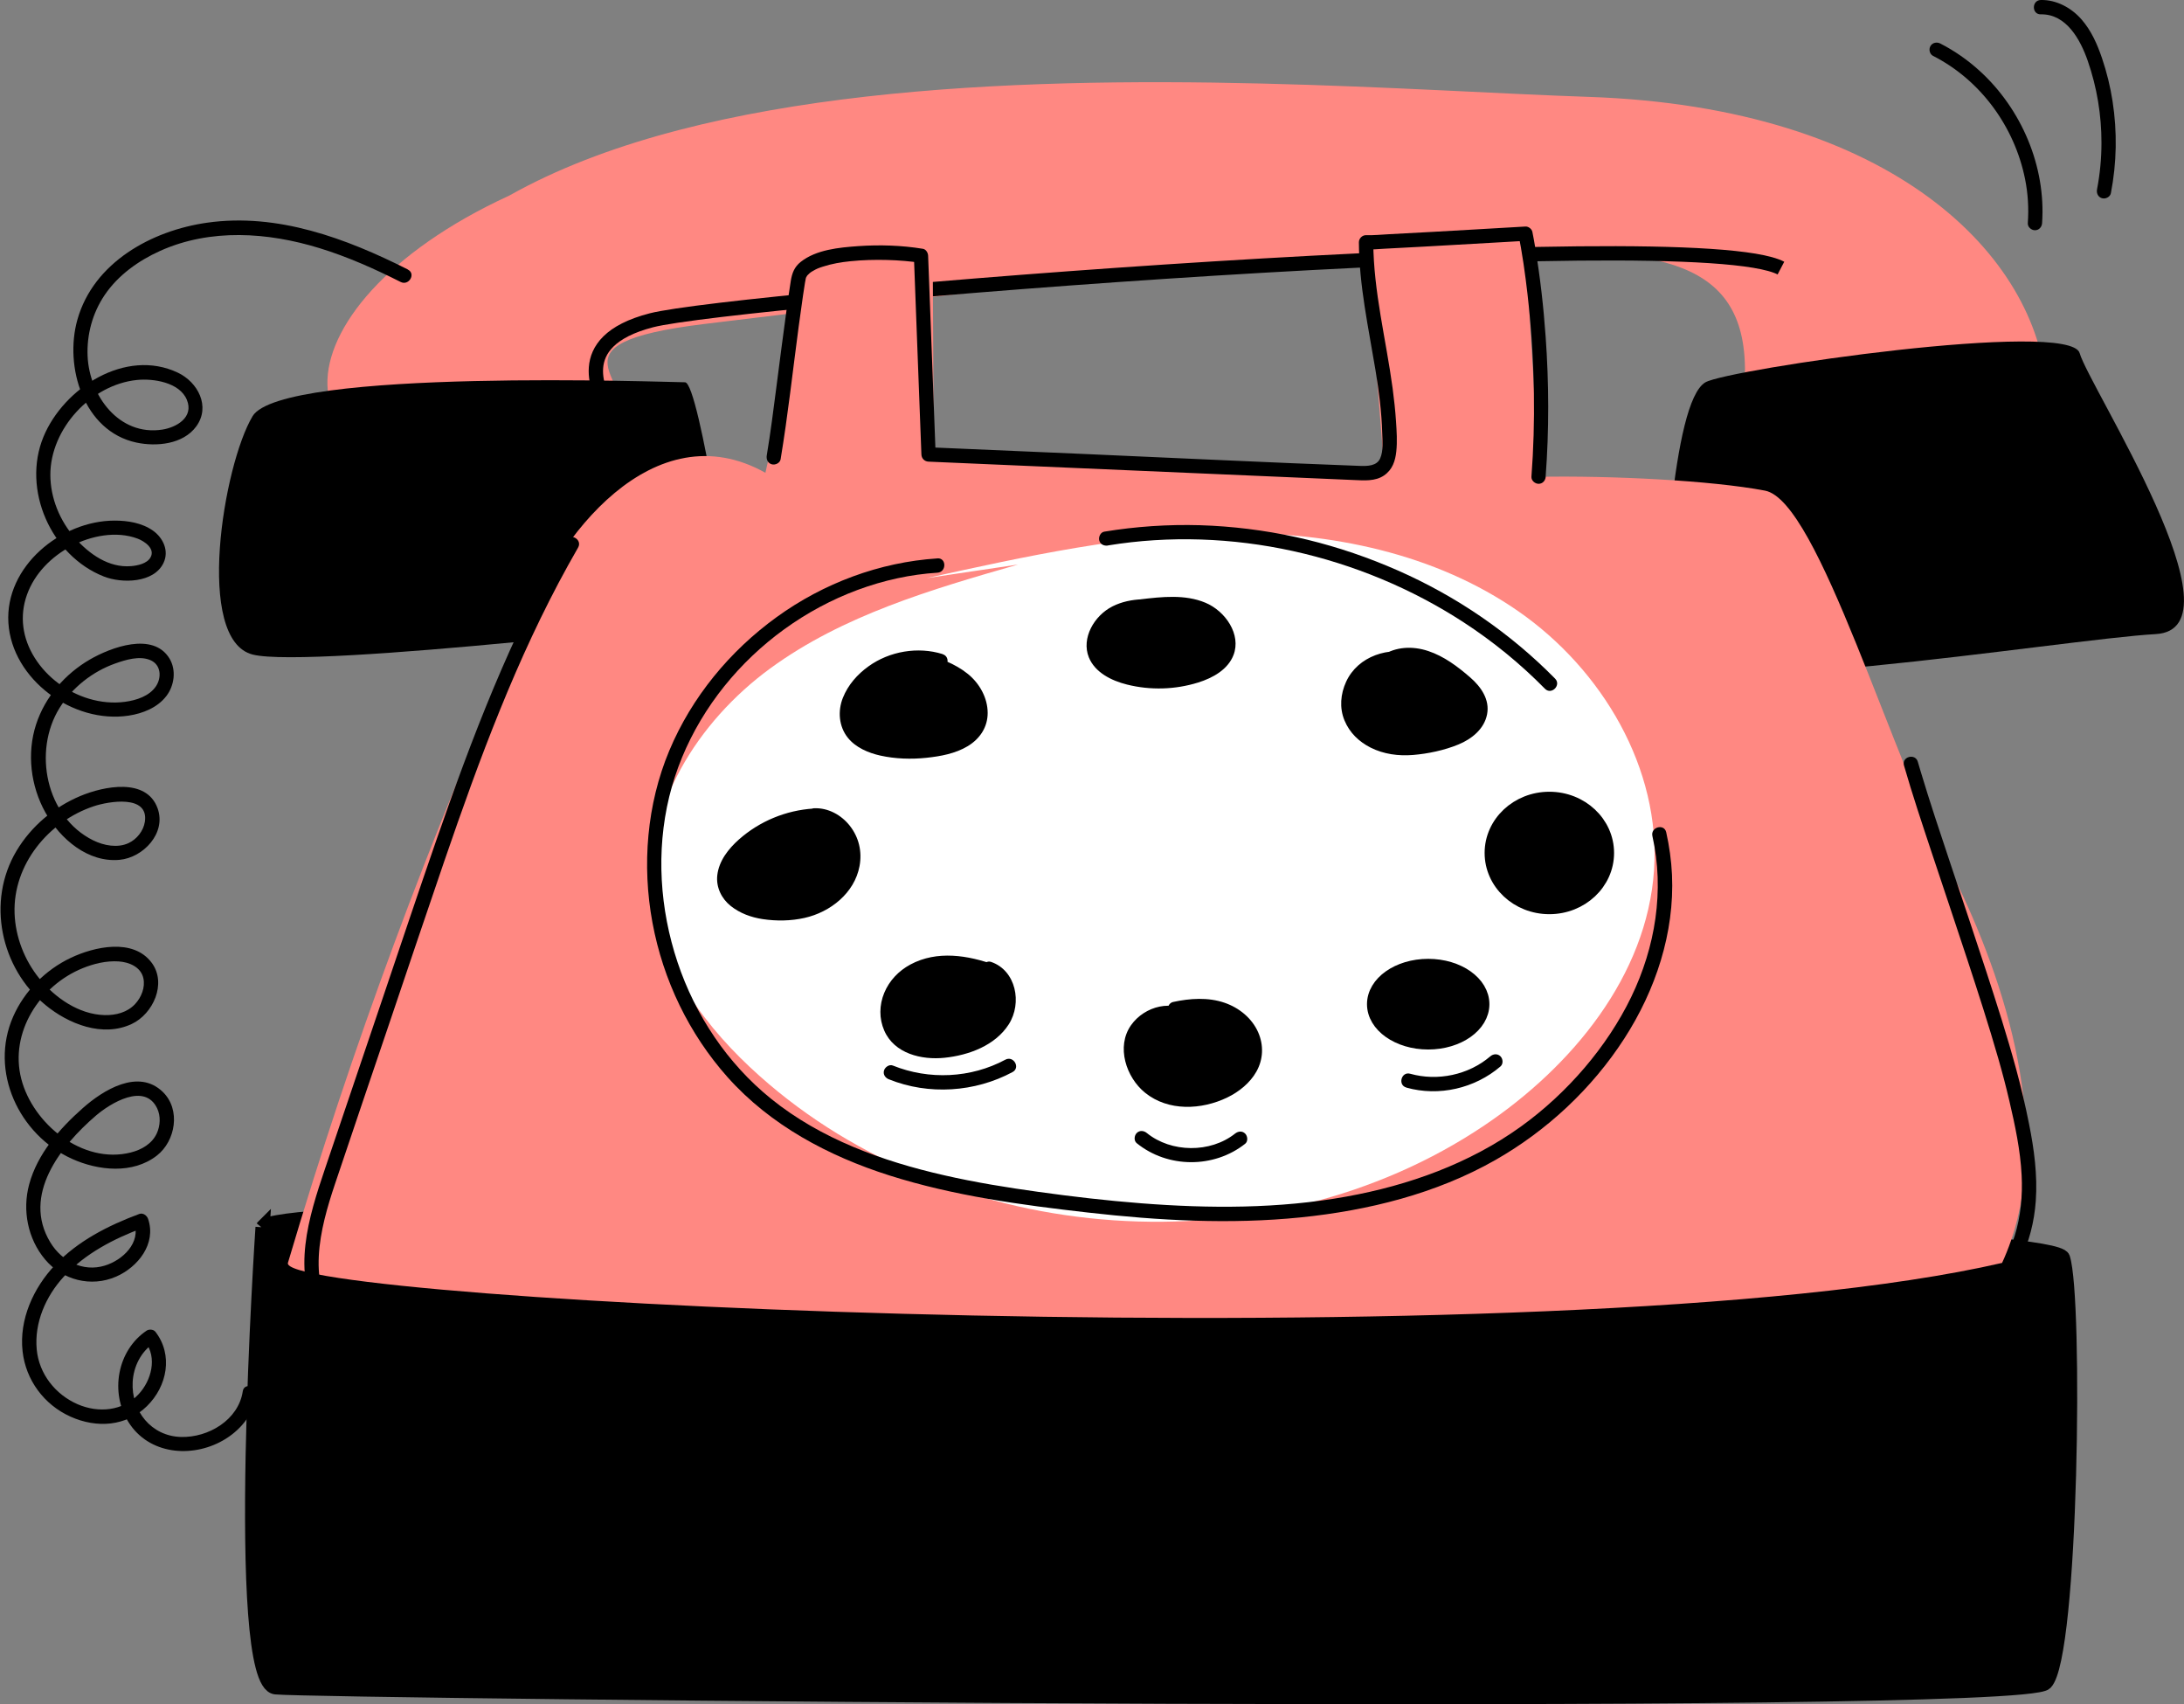
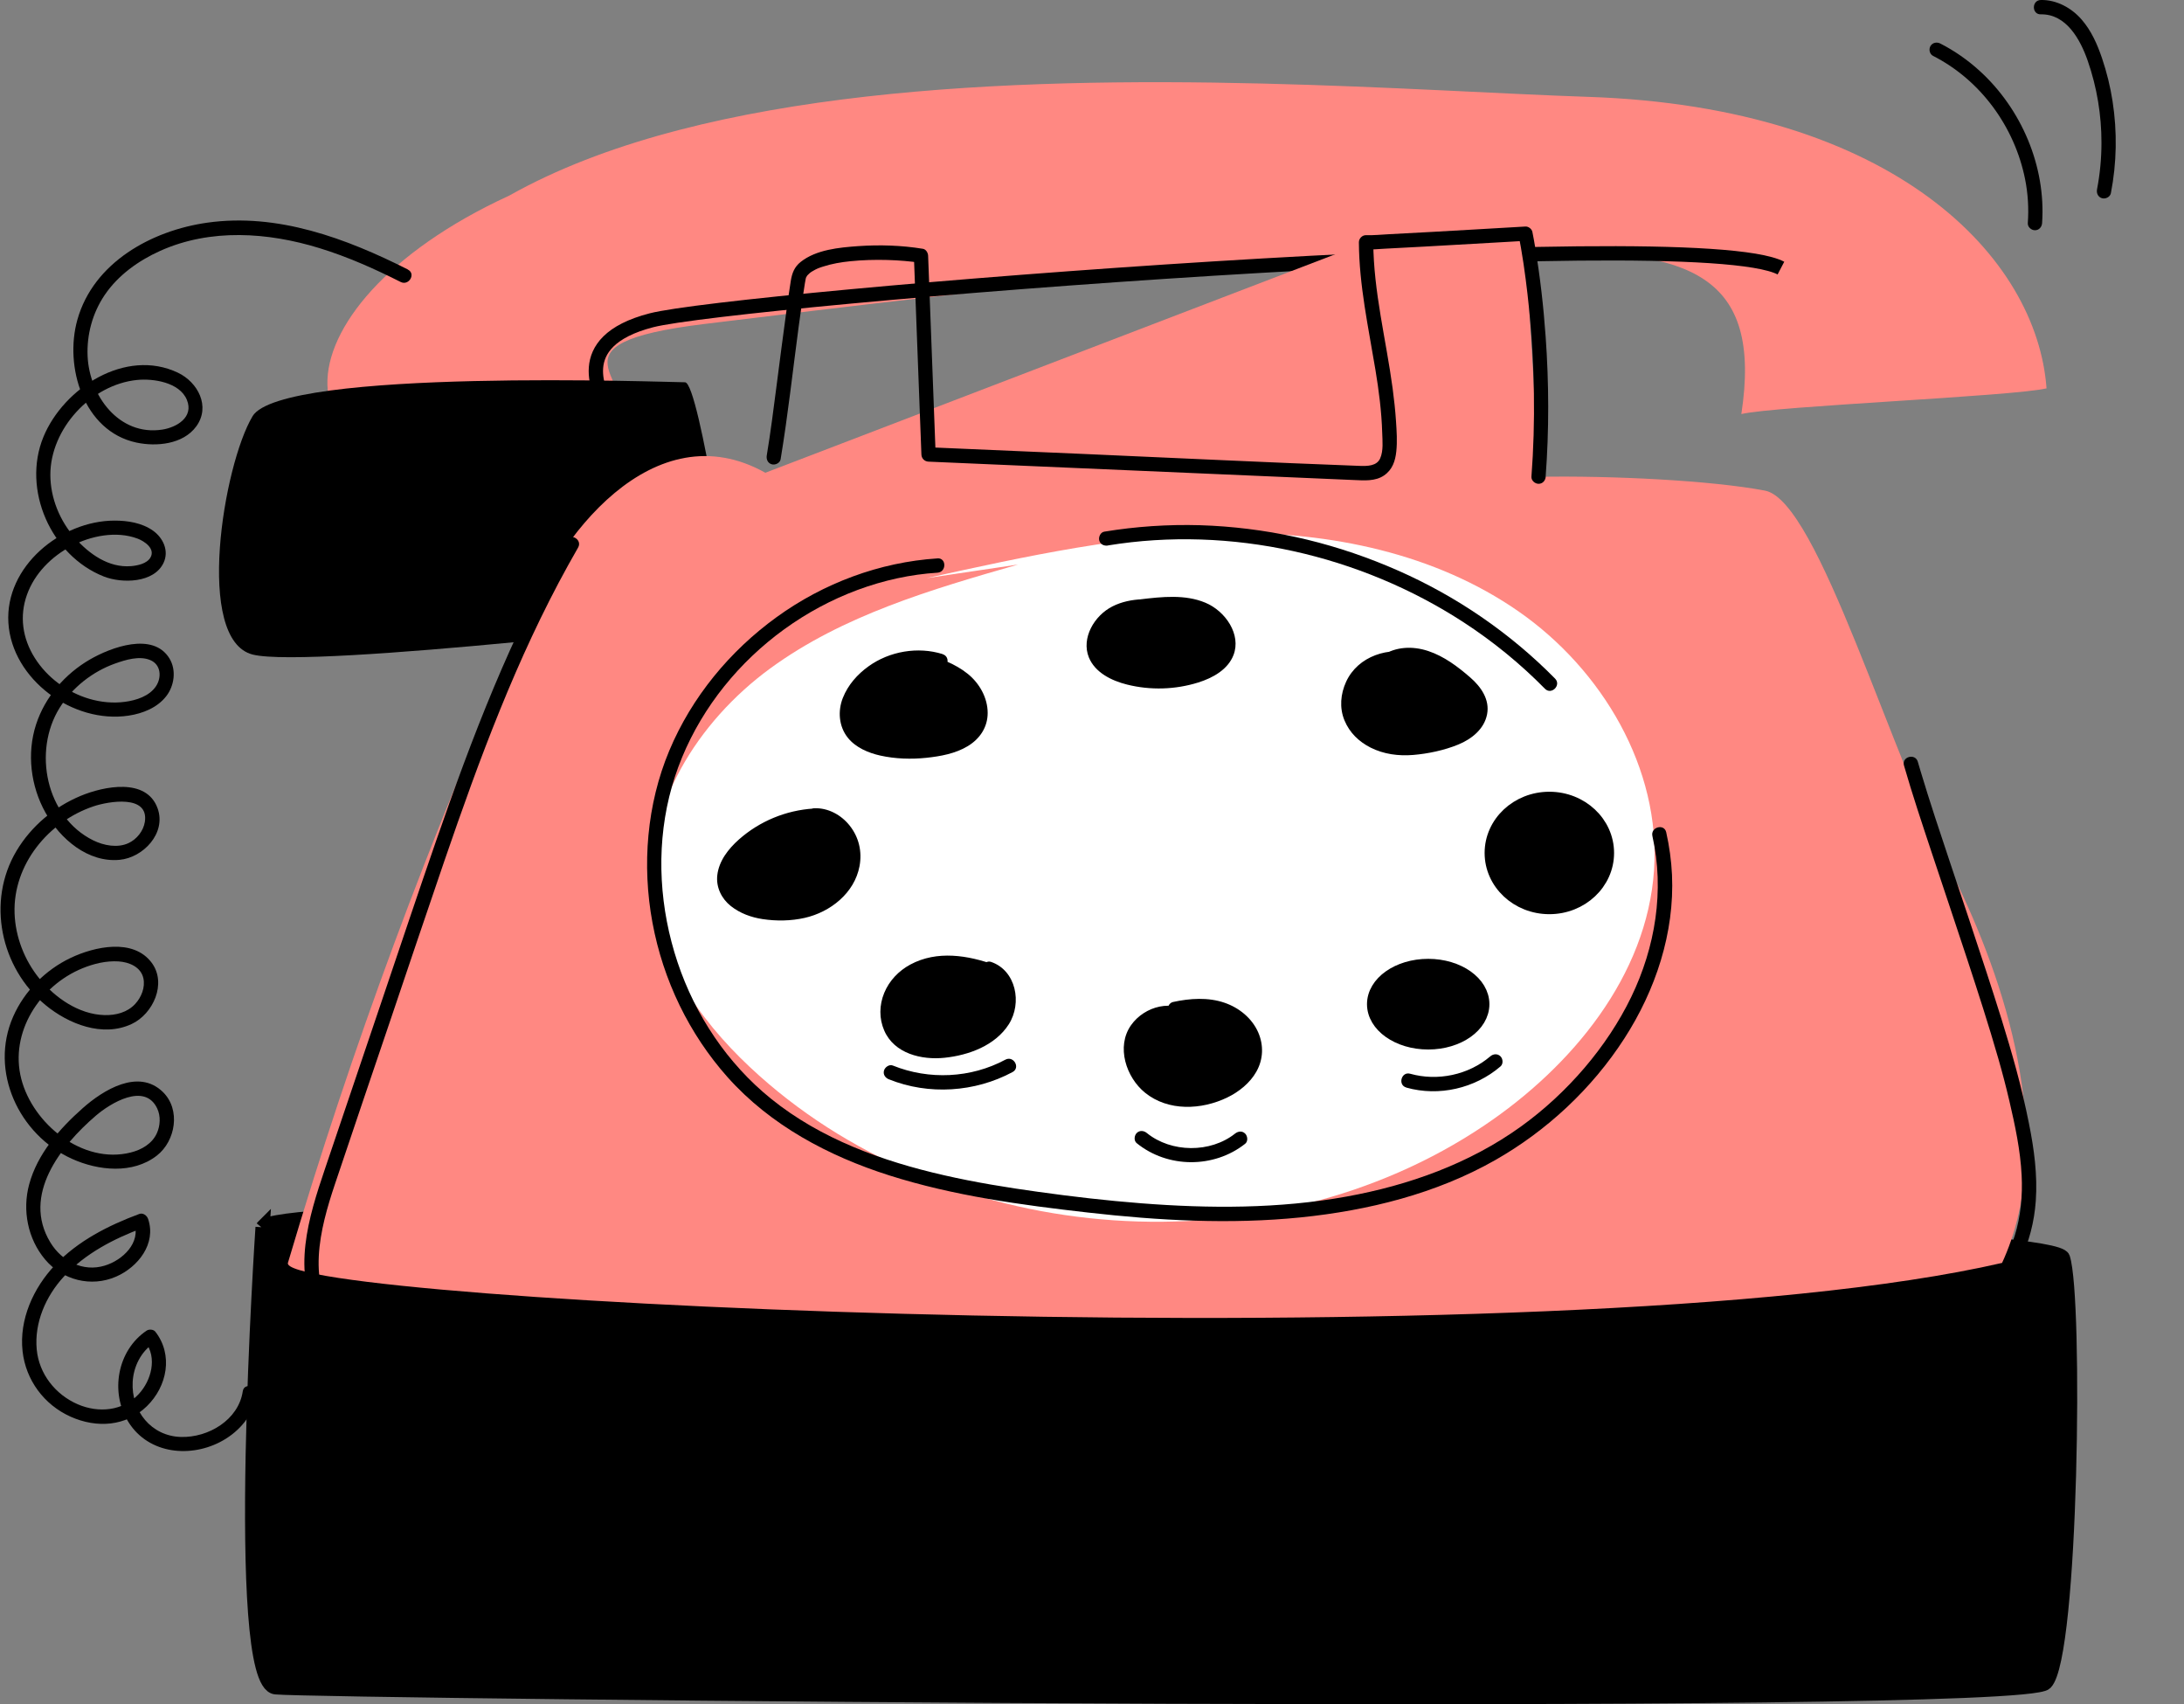
<svg xmlns="http://www.w3.org/2000/svg" id="Layer_2" data-name="Layer 2" viewBox="0 0 452.49 352.99">
  <rect x="0" y="0" width="452.49" height="352.99" fill="#808080" stroke="none" />
  <defs>
    <style>      .cls-1 {        fill: #fff;      }      .cls-2 {        fill: #ff8882;      }      .cls-3 {        stroke-width: 2.94px;      }      .cls-3, .cls-4 {        stroke: #000;        stroke-miterlimit: 10;      }      .cls-4 {        fill: none;        stroke-width: 2.97px;      }    </style>
  </defs>
  <g id="Layer_1-2" data-name="Layer 1">
    <g>
      <path class="cls-2" d="M69.91,86.74C86.37,0,259.33,17.74,328.98,20.06c63.59,2.12,93.05,33.26,95.03,60.38-7.07,1.67-56.16,3.65-63.23,5.32,4.43-29.01-10.79-34.06-42.39-33.62-63.91,1.99-109.04,7.21-172.51,14.97-34.21,4.18-13.19,11.62-17.62,20.77-11.33,1.44-37.87,11.15-49.2,12.58l-9.15-13.73c-12-19.04,28.03-61.78,117.84-61.78" />
      <path d="M52.32,86.23c-6.04,10.07-12.03,46.33.05,49.35,12.08,3.02,99.62-7.42,99.62-7.42,0,0-7.05-48.98-10.07-48.98s-83.56-3.02-89.61,7.05Z" />
      <path class="cls-4" d="M125.44,84.26c-.56-2.24-7.84-13.44,9.52-17.92,17.36-4.48,215.48-20.5,234.02-10.81" />
      <path class="cls-3" d="M54.4,254.2s-6.35,94.39,2.72,95.29c9.08.91,361.21,4.54,366.66-.91,5.45-5.45,6.35-79.87,3.63-88.03-2.72-8.17-367.56-14.52-373.01-6.35Z" />
      <path d="M84.47,55.8c-12.78-6.44-26.97-11.73-41.51-9.68-11.53,1.62-23.59,8.23-26.93,20.11-2.72,9.67,1.23,23.06,12.2,25.43,4.18.9,9.71.38,12.43-3.34,3.01-4.13.34-9.16-3.81-11.13-10.81-5.14-23.67,3.16-27.85,13.3-4.49,10.89,1.55,24.6,12.52,28.92,3.72,1.47,10.41,1.39,12.38-2.86,1.15-2.47-.1-5.14-2.19-6.63-2.27-1.62-5.26-2.1-7.99-2.09-11.07.01-22.71,9.48-21.98,21.18s13.37,20.98,24.93,19.21c2.94-.45,5.96-1.65,7.81-4.07,1.65-2.16,2.08-5.36.64-7.75-3.41-5.61-12.15-2.31-16.48.19-5.15,2.98-9.31,7.76-11.16,13.45-1.96,6.01-1.13,12.78,1.94,18.27s8.83,10.4,15.37,9.78c4.88-.46,9.71-5.52,7.87-10.65-2.31-6.45-11.21-4.57-15.96-2.59-5.47,2.28-10.22,6.27-13.27,11.37-6.26,10.48-3.33,24.26,5.99,31.94,4.78,3.94,11.85,6.76,17.87,3.93,4.44-2.08,7.32-8.4,4.14-12.68-3.84-5.16-11.89-3.34-16.8-1-5.2,2.47-9.58,6.87-11.9,12.15-4.98,11.31,1.17,24.48,12.18,29.46,5.44,2.46,12.6,3.22,17.59-.67,3.89-3.03,4.98-9.52,1.26-13.16-5.08-4.98-12.41-.39-16.61,3.33-4.82,4.27-9.4,9.46-11.11,15.81-1.44,5.35-.29,11.25,3.29,15.52s9.52,5.85,14.75,3.56c4.52-1.98,8.35-6.81,6.61-11.93-.24-.71-1.04-1.33-1.83-1.04-6.41,2.38-12.74,5.59-17.49,10.62-4.45,4.71-7.42,11.24-6.69,17.82.66,5.97,4.46,11.08,9.93,13.54s11.55,2,15.81-2.15,5.48-10.67,1.77-15.44c-.38-.49-1.3-.56-1.8-.23-6.11,4.1-7.65,12.84-3.74,19,4.21,6.65,13.02,7.44,19.5,3.78,3.51-1.98,6.4-5.35,7.01-9.42.28-1.87-2.58-2.68-2.86-.79-.89,5.94-7.13,9.62-12.81,9.46-6.16-.17-10.32-5.41-10-11.39.17-3.2,1.72-6.28,4.4-8.08l-1.8-.23c2.54,3.27,1.27,8-1.34,10.81-3.27,3.53-8.34,3.98-12.64,2.12-4.63-2-8.03-6.3-8.5-11.36-.52-5.54,1.88-11.01,5.58-15.04,4.43-4.82,10.4-7.9,16.46-10.15l-1.83-1.04c1.41,4.16-2.43,7.75-6.12,8.87-4.5,1.37-8.91-.91-11.27-4.81-5.95-9.8,2.16-20.01,9.43-26.25,2.98-2.56,10.11-6.94,12.7-1.52.76,1.59.66,3.59-.07,5.18-.99,2.17-3.17,3.41-5.41,3.97-9.96,2.5-20.27-5.92-22.67-15.24-2.47-9.61,3.81-19.3,12.68-22.92,2.35-.96,4.93-1.58,7.48-1.42,2.17.14,4.6,1.13,5.13,3.46.43,1.9-.41,3.97-1.7,5.36-1.64,1.76-4.01,2.36-6.36,2.3-5.32-.15-10.22-3.58-13.48-7.57-3.09-3.79-4.98-8.65-5.14-13.54-.34-10.08,7.03-19.01,16.38-22.14,3.07-1.03,11.5-2.5,10.61,3.23-.29,1.87-1.67,3.6-3.37,4.39-2.28,1.07-5.15.51-7.32-.56-9.84-4.85-12.54-18.48-6.98-27.43,2.63-4.23,6.82-7.53,11.51-9.2,2.17-.77,5.04-1.66,7.29-.71s2.37,3.62,1.18,5.41c-1.37,2.06-4.09,2.92-6.42,3.23-2.49.34-5.04.08-7.44-.63-4.58-1.36-8.72-4.42-11.27-8.48s-3.19-8.64-1.6-13.08,5.11-7.9,9.15-10.05,9.37-3.22,13.77-1.56c1.44.54,3.7,2.08,2.67,3.9-.74,1.3-2.71,1.69-4.05,1.8-4.59.37-8.62-2.49-11.55-5.78-3.18-3.58-5.14-8.31-5.15-13.12-.01-9.54,8.43-18.69,17.93-19.66,3.39-.35,8.85.48,10.35,4.1s-2.12,5.72-5.1,6.18c-8.96,1.37-15.09-7.03-15.46-15.2-.2-4.46,1.01-8.93,3.51-12.64,2.78-4.13,7.03-7.16,11.52-9.18,10.44-4.69,22.3-3.86,33.01-.57,5.82,1.79,11.39,4.27,16.82,7.01,1.7.86,3.21-1.7,1.5-2.56h0Z" />
-       <path d="M353.35,79.18c4.71-2.69,75.51-13.09,77.52-6.04,2.01,7.05,34.65,57.18,15.74,58.2-18.91,1.02-103.72,15.16-102.8,4.24.92-10.92,2.49-52.37,9.54-56.4Z" />
-       <path class="cls-2" d="M158.57,97.92c-23.04-12.9-43.39,13.05-50.52,33.02-19.02,42.38-35.19,86.03-48.38,130.57-3.65,8.07,263.68,21.14,355.13.07,11.03-23.97,1.85-55.34-9.17-78.28-13.95-26.33-28.81-79.56-39.96-81.68s-31.84-3.13-46.91-2.86c-.78-19.23-1.92-31.1-2.7-50.33l-33.03,1.79c1.24,15.5,2.48,31.01,3.73,46.51-31.1-.43-62.2-.87-93.3-1.3-.08-15.16-.15-30.31-.23-45.47-8.98,1.33-17.96,2.66-26.94,3.99-1.42,17.08-7.71,43.97-7.71,43.97Z" />
+       <path class="cls-2" d="M158.57,97.92c-23.04-12.9-43.39,13.05-50.52,33.02-19.02,42.38-35.19,86.03-48.38,130.57-3.65,8.07,263.68,21.14,355.13.07,11.03-23.97,1.85-55.34-9.17-78.28-13.95-26.33-28.81-79.56-39.96-81.68s-31.84-3.13-46.91-2.86c-.78-19.23-1.92-31.1-2.7-50.33l-33.03,1.79Z" />
      <path class="cls-1" d="M210.93,116.93c-17.93,5.15-36.26,10.5-51.33,21.5-15.06,11-26.44,28.98-24.36,47.51,1.64,14.57,11.16,27.13,22.1,36.89,40.31,35.96,105.35,40.41,150.18,10.28,18.2-12.23,33.68-30.99,35.17-52.86,1.44-21.05-10.75-41.57-28.07-53.61-17.32-12.05-39.03-16.47-60.12-16.24-21.1.23-41.88,4.8-62.48,9.34" />
      <path d="M243.09,124.63c-4.21-.71-8.75-.96-12.57.95-3.82,1.91-6.53,6.6-4.93,10.57,1.26,3.12,4.65,4.83,7.91,5.64,4.83,1.21,9.98,1.06,14.73-.42,3.06-.95,6.18-2.7,7.33-5.69,1.64-4.24-1.64-9.1-5.84-10.85-4.2-1.75-8.95-1.23-13.47-.69" />
      <g>
        <path d="M194.91,136.9c-5.97-1.9-13.01.15-17.01,4.97-1.93,2.32-3.19,5.55-2.09,8.36,1.25,3.19,4.97,4.61,8.36,5.1,3.66.53,7.42.41,11.03-.37,2.9-.62,5.97-1.89,7.31-4.53,1.55-3.06.12-6.95-2.4-9.27-2.52-2.32-5.9-3.44-9.16-4.49" />
        <path d="M195.3,135.48c-5.12-1.6-11-.6-15.35,2.53-2.33,1.67-4.25,3.85-5.32,6.53s-.87,5.9,1.03,8.27c1.63,2.03,4.25,3.14,6.73,3.69,3.11.69,6.4.79,9.55.46,2.92-.31,6.01-.87,8.56-2.41s4.13-3.96,4.13-6.88c0-3.13-1.7-6.14-4.1-8.08-2.68-2.17-5.95-3.29-9.19-4.33-.76-.24-1.6.28-1.81,1.03-.22.79.27,1.56,1.03,1.81,4.33,1.39,9.68,3.17,10.94,8.09.51,1.99-.04,3.91-1.68,5.28s-4.18,1.99-6.39,2.36c-2.81.47-5.72.5-8.55.15-2.15-.27-4.31-.82-6.04-2.12-.63-.48-1.3-1.28-1.61-2-.42-.98-.45-2.08-.21-3.11.52-2.26,1.98-4.15,3.71-5.63,3.75-3.2,9.14-4.23,13.79-2.79,1.81.56,2.58-2.27.78-2.83h0Z" />
      </g>
      <g>
        <path d="M168.56,168.94c-5.63.33-11.12,2.74-15.17,6.67-1.98,1.92-3.72,4.53-3.28,7.25.61,3.83,5.02,5.73,8.87,6.16,4.12.46,8.47-.02,12.02-2.16,3.55-2.14,6.13-6.14,5.82-10.28-.31-4.13-4.01-7.95-8.15-7.71" />
        <path d="M168.56,167.47c-5.71.36-11.18,2.61-15.47,6.41-2.18,1.94-4.14,4.42-4.48,7.41-.28,2.48.88,4.85,2.8,6.37s4.23,2.35,6.59,2.71c2.89.43,5.86.39,8.71-.25,5.32-1.2,10.33-5.14,11.37-10.72.56-3-.12-5.95-2.01-8.36-1.77-2.25-4.51-3.76-7.42-3.63-.79.04-1.47.65-1.47,1.47,0,.77.67,1.5,1.47,1.47,3.93-.18,6.95,3.72,6.68,7.55-.3,4.3-3.99,7.74-7.99,9-2.37.75-4.86.93-7.34.75-1.85-.13-3.93-.57-5.6-1.49-1.5-.83-2.7-1.97-2.9-3.69-.26-2.22,1.34-4.28,2.83-5.75,3.78-3.71,8.93-5.98,14.21-6.31.79-.05,1.47-.64,1.47-1.47,0-.76-.67-1.52-1.47-1.47h0Z" />
      </g>
      <g>
        <path d="M205.8,201.31c-3.37-1.24-6.94-2.14-10.53-1.91-3.59.23-7.21,1.72-9.43,4.55-2.22,2.83-2.71,7.09-.68,10.05,2.65,3.84,8.21,4.26,12.77,3.26,4-.87,8.09-2.75,10.09-6.33,2-3.57.8-9.02-3.1-10.28" />
        <path d="M206.19,199.9c-5.63-2.06-12.06-3.09-17.58-.12-2.41,1.3-4.36,3.33-5.41,5.87s-1.08,5.33,0,7.8c2.08,4.8,7.76,6.14,12.51,5.64,4.99-.52,10.49-2.53,13.3-6.94s1.5-11.15-3.69-12.92c-.75-.26-1.61.29-1.81,1.03-.22.8.27,1.55,1.03,1.81.32.11.55.22.97.5.03.02.22.17.05.03.07.06.15.12.22.19.18.16.34.33.5.52.19.22.08.09.04.04.06.08.11.16.17.24.12.18.23.37.34.57.24.45.27.54.43,1.1.06.19.1.39.14.59,0,.05.09.6.07.36.05.48.06.97.03,1.46,0,.13-.02.26-.03.38,0-.07.04-.24-.01.07-.03.2-.07.4-.12.6-.05.22-.12.44-.19.66-.03.1-.07.19-.1.29-.04.09-.04.09,0,0-.03.07-.06.14-.1.21-1.93,3.78-6.32,5.49-10.32,6.17-1.78.3-3.96.34-5.73-.07s-3.47-1.25-4.46-2.7c-2.39-3.52-.62-8.24,2.83-10.46,4.91-3.16,10.98-1.95,16.14-.06.75.27,1.61-.31,1.81-1.03.22-.82-.28-1.53-1.03-1.81h0Z" />
      </g>
      <g>
        <path d="M245.99,211.1c-3.52-2.95-9.63-.78-11.21,3.54-1.58,4.31.93,9.42,4.95,11.63,4.02,2.21,9.09,1.87,13.29.01,3.4-1.5,6.59-4.33,6.98-8.03.38-3.69-2.28-7.21-5.66-8.73-3.38-1.52-7.3-1.36-10.92-.56" />
        <path d="M247.03,210.06c-3.96-3.23-9.88-1.71-12.7,2.29-3.12,4.43-1.02,10.81,2.92,13.99,4.81,3.88,11.68,3.56,17.02.98,2.42-1.17,4.71-3,6.04-5.37,1.43-2.54,1.53-5.46.37-8.12-1.29-2.94-3.96-5.1-6.96-6.13-3.43-1.18-7.2-.92-10.69-.16-.78.17-1.23,1.07-1.03,1.81.22.8,1.03,1.2,1.81,1.03,4.57-.99,10.23-.9,13.29,3.14,1.3,1.72,1.82,3.74,1.19,5.75s-2.17,3.5-3.89,4.6c-3.86,2.48-9.34,3.45-13.56,1.32-1.87-.95-3.29-2.42-4.22-4.3-.85-1.72-1.1-3.71-.52-5.54.27-.86.78-1.64,1.49-2.31.4-.38.58-.52,1.1-.83.47-.29.88-.48,1.23-.6,1.08-.38,1.73-.47,2.85-.36.04,0,.29.05.05,0,.14.02.29.05.43.09.24.06.47.13.7.21.28.1.11.05.06.02.13.06.27.13.39.2.11.06.21.13.32.19.04.03.4.3.25.17.61.5,1.48.6,2.08,0,.52-.52.62-1.57,0-2.08h0Z" />
      </g>
      <g>
        <path d="M292.85,136.83c-3.38-1.01-7.26-.48-10.03,1.71s-4.19,6.06-3.17,9.43c1.07,3.52,4.52,5.94,8.12,6.68s7.35.08,10.91-.87c1.94-.52,3.91-1.15,5.5-2.38s2.75-3.19,2.54-5.19c-.24-2.25-2.05-3.96-3.79-5.4-2.25-1.85-4.64-3.64-7.4-4.56-2.77-.92-6-.87-8.4.77" />
        <path d="M293.24,135.41c-5.42-1.58-11.89.44-14.35,5.81-1.15,2.51-1.41,5.39-.34,7.98s3.02,4.43,5.4,5.64c2.73,1.38,5.81,1.78,8.84,1.53s6.45-.96,9.38-2.17c2.73-1.13,5.34-3.19,5.93-6.25s-1.26-5.71-3.52-7.66c-2.57-2.23-5.39-4.35-8.65-5.44s-6.76-.92-9.54.92c-.66.44-.94,1.3-.53,2.01.38.66,1.35.97,2.01.53,4.27-2.83,9.4-.08,12.92,2.67,1.67,1.31,3.95,2.88,4.43,5.08s-1.3,3.96-3.03,4.92c-1.09.6-2.28.97-3.48,1.3-1.35.37-2.72.7-4.1.94-2.53.43-5.21.5-7.67-.28-1.85-.59-3.69-1.74-4.83-3.3-1.22-1.68-1.6-3.68-1.11-5.64.57-2.27,2.07-4.15,4.2-5.22s4.88-1.2,7.25-.51c1.82.53,2.6-2.31.78-2.83h0Z" />
      </g>
      <path d="M320.23,98.75c.73-9.67.69-19.39,0-29.06-.44-6.19-1.14-12.37-2.17-18.5-.18-1.06-.36-2.12-.58-3.18-.13-.6-.82-1.13-1.43-1.09-3.57.21-7.13.42-10.7.62-5.86.34-11.72.67-17.58.97-1.57.08-3.17.25-4.75.2-.8-.02-1.49.7-1.48,1.48.05,8.93,1.98,17.66,3.43,26.43.71,4.3,1.27,8.63,1.4,12.99.05,1.68.28,3.74-.42,5.33s-2.63,1.61-4.18,1.56c-19.05-.7-38.1-1.65-57.15-2.47-10.75-.46-21.5-.93-32.25-1.39l1.48,1.48c-.4-10.66-.81-21.32-1.21-31.98-.12-3.06-.23-6.12-.35-9.18-.02-.6-.44-1.33-1.09-1.43-4.41-.72-8.94-.86-13.4-.55-3.93.28-8.7.72-11.91,3.27-1.31,1.04-1.79,2.32-2.05,3.92-.32,2-.6,4.02-.88,6.03-.71,5.15-1.37,10.31-2.04,15.47s-1.25,9.8-2.06,14.67c-.13.79.21,1.6,1.04,1.83.71.2,1.69-.24,1.83-1.04,1.52-9.13,2.52-18.36,3.75-27.53.29-2.13.58-4.26.89-6.38.13-.87.26-1.73.4-2.6.05-.32.11-.65.18-.97.01-.07.04-.13.06-.19.08-.32-.11.21-.01.03.08-.13.15-.27.23-.4.13-.22-.01,0-.04.05.06-.07.12-.14.18-.2.1-.11.21-.21.32-.31.06-.05.12-.1.18-.15.16-.14-.2.14-.02.01s.34-.24.53-.34c.82-.49,1.21-.63,2.07-.91,1.86-.61,3.82-.94,5.71-1.13,2.56-.26,5.13-.33,7.7-.26,1.18.03,2.37.1,3.55.2.57.05,1.14.11,1.71.17.51.06.7.09,1.31.19l-1.09-1.43c.4,10.66.81,21.32,1.21,31.98.12,3.06.23,6.12.35,9.18.03.83.66,1.45,1.48,1.48,19.6.85,39.2,1.7,58.8,2.54,9.8.42,19.6.85,29.4,1.27,2.04.09,4.35.28,6.14-.93s2.36-3.04,2.57-4.99c.22-2.06.08-4.19-.06-6.26-.15-2.28-.4-4.55-.7-6.81-1.36-10.09-3.95-20.01-4.01-30.25l-1.48,1.48c1.29.04,2.61-.09,3.9-.16,2.64-.13,5.28-.28,7.93-.42,5.76-.32,11.52-.65,17.27-.98,1.31-.08,2.63-.15,3.94-.23l-1.43-1.09c.17.82.32,1.65.46,2.48.38,2.18.74,4.59.99,6.59,1.02,7.84,1.58,15.75,1.7,23.65.09,5.74-.08,11.49-.51,17.22-.06.8.73,1.48,1.48,1.48.85,0,1.42-.68,1.48-1.48h0Z" />
      <path d="M117.21,111.92c-5.68,9.83-10.55,20.1-14.94,30.57-4.36,10.42-8.23,21.05-11.93,31.72s-7.6,22.34-11.38,33.51c-3.89,11.49-7.78,22.98-11.66,34.47-3.33,9.85-7,21.43-1.17,31.14.63,1.05,1.38,2.03,2.2,2.94,1.28,1.42,3.38-.68,2.1-2.1-7.23-7.99-4.09-19.79-1.06-28.83,3.77-11.27,7.61-22.51,11.42-33.76s7.45-22.12,11.24-33.15,7.36-21.05,11.56-31.39,8.77-20.29,14.11-29.95c.68-1.23,1.37-2.45,2.07-3.67.96-1.66-1.61-3.15-2.56-1.5h0Z" />
      <path d="M394.48,158.57c1.75,6.06,3.75,12.04,5.74,18.03,2.44,7.36,4.93,14.7,7.35,22.07,2.24,6.82,4.46,13.66,6.44,20.56.84,2.92,1.61,5.85,2.3,8.81,1.18,5.07,2.28,10.19,2.54,15.4.42,8.32-1.55,17.38-8.11,23.08-.71.61-1.45,1.15-2.25,1.65-1.62,1.01-.13,3.58,1.5,2.56,7.5-4.66,11.18-13.44,11.79-21.98.38-5.37-.35-10.77-1.41-16.03-.76-3.8-1.65-7.59-2.67-11.33-1.84-6.77-3.99-13.45-6.16-20.12-2.45-7.53-4.98-15.02-7.49-22.53-2.12-6.34-4.24-12.68-6.16-19.09-.19-.62-.37-1.24-.55-1.87-.53-1.83-3.4-1.05-2.86.79h0Z" />
      <path d="M400.51,11.58c9.86,5.02,16.88,14.7,19.05,25.5.6,2.97.79,6.03.57,9.13-.06.8.72,1.48,1.48,1.48.85,0,1.43-.68,1.48-1.48.81-11.74-4.27-23.65-12.95-31.54-2.45-2.23-5.19-4.15-8.15-5.66-.71-.36-1.61-.19-2.03.53-.39.66-.18,1.67.53,2.03h0Z" />
      <path d="M422.81,2.97c5.33-.11,8.24,5.3,9.75,9.67,1.89,5.45,2.84,11.19,2.83,16.95,0,3.24-.31,6.46-.92,9.64-.15.79.22,1.6,1.04,1.83.73.2,1.67-.25,1.83-1.04,1.22-6.29,1.33-12.72.35-19.05-.47-3.02-1.2-6.01-2.18-8.9s-2.21-5.69-4.22-8.01c-2.11-2.43-5.21-4.13-8.47-4.06-1.91.04-1.91,3.01,0,2.97h0Z" />
      <ellipse class="cls-3" cx="295.9" cy="207.99" rx="11.21" ry="7.92" />
      <ellipse class="cls-3" cx="321" cy="176.67" rx="11.94" ry="11.21" />
      <path d="M291.38,225.27c6.75,1.89,14.18.17,19.49-4.38.61-.52.54-1.56,0-2.1-.6-.6-1.49-.52-2.1,0-4.52,3.87-10.93,5.2-16.6,3.61-1.84-.52-2.63,2.35-.79,2.86h0Z" />
      <path d="M235.51,236.78c6.42,5.21,15.99,5.25,22.47.12.63-.5.52-1.58,0-2.1-.62-.62-1.47-.5-2.1,0-5.11,4.05-13.21,3.98-18.27-.12-.62-.51-1.49-.61-2.1,0-.52.52-.63,1.59,0,2.1h0Z" />
      <path d="M184.19,223.56c8.22,3.31,17.81,2.68,25.6-1.51,1.68-.91.19-3.47-1.5-2.56-7.14,3.84-15.81,4.23-23.31,1.21-.74-.3-1.63.33-1.83,1.04-.23.85.29,1.53,1.04,1.83h0Z" />
      <path d="M194.21,115.66c-11.98.78-23.58,5.13-33.29,12.15s-17.61,16.58-22.26,27.68-5.69,23.71-3.48,35.62,7.58,23.04,15.57,32.01c8.88,9.96,20.92,16.34,33.51,20.34,13.31,4.23,27.33,6.12,41.16,7.69,14.61,1.66,29.42,2.49,44.09,1,13.94-1.42,28.01-4.89,40.27-11.86,10.72-6.1,20.06-14.81,26.75-25.18,6.47-10.02,10.43-21.9,9.88-33.92-.14-2.96-.55-5.92-1.2-8.81-.42-1.86-3.28-1.07-2.86.79,2.54,11.27.6,23.04-4.4,33.36s-13.24,19.89-22.83,26.8c-10.69,7.69-23.26,12.18-36.15,14.51-14.01,2.54-28.4,2.49-42.56,1.39-7.08-.55-14.14-1.37-21.18-2.35-6.58-.91-13.14-1.97-19.61-3.45-12.79-2.91-25.54-7.51-35.85-15.83-9.05-7.3-15.73-17.31-19.4-28.31s-4.46-22.97-1.72-34.26c2.72-11.19,8.91-21.31,17.23-29.21s18.81-13.62,30.08-16.05c2.72-.59,5.48-.97,8.26-1.15,1.9-.12,1.91-3.09,0-2.97h0Z" />
      <path d="M229.58,112.97c12.66-2.07,25.78-1.58,38.3,1.17s24.62,7.76,35.41,14.79c6.08,3.96,11.71,8.56,16.8,13.73,1.34,1.36,3.44-.74,2.1-2.1-4.66-4.74-9.8-9.02-15.28-12.78s-11.22-6.94-17.25-9.6-12.35-4.83-18.79-6.39-13.09-2.54-19.74-2.9-13.32-.06-19.92.86c-.81.11-1.62.24-2.42.37s-1.23,1.11-1.04,1.83c.23.84,1.03,1.17,1.83,1.04h0Z" />
    </g>
  </g>
</svg>